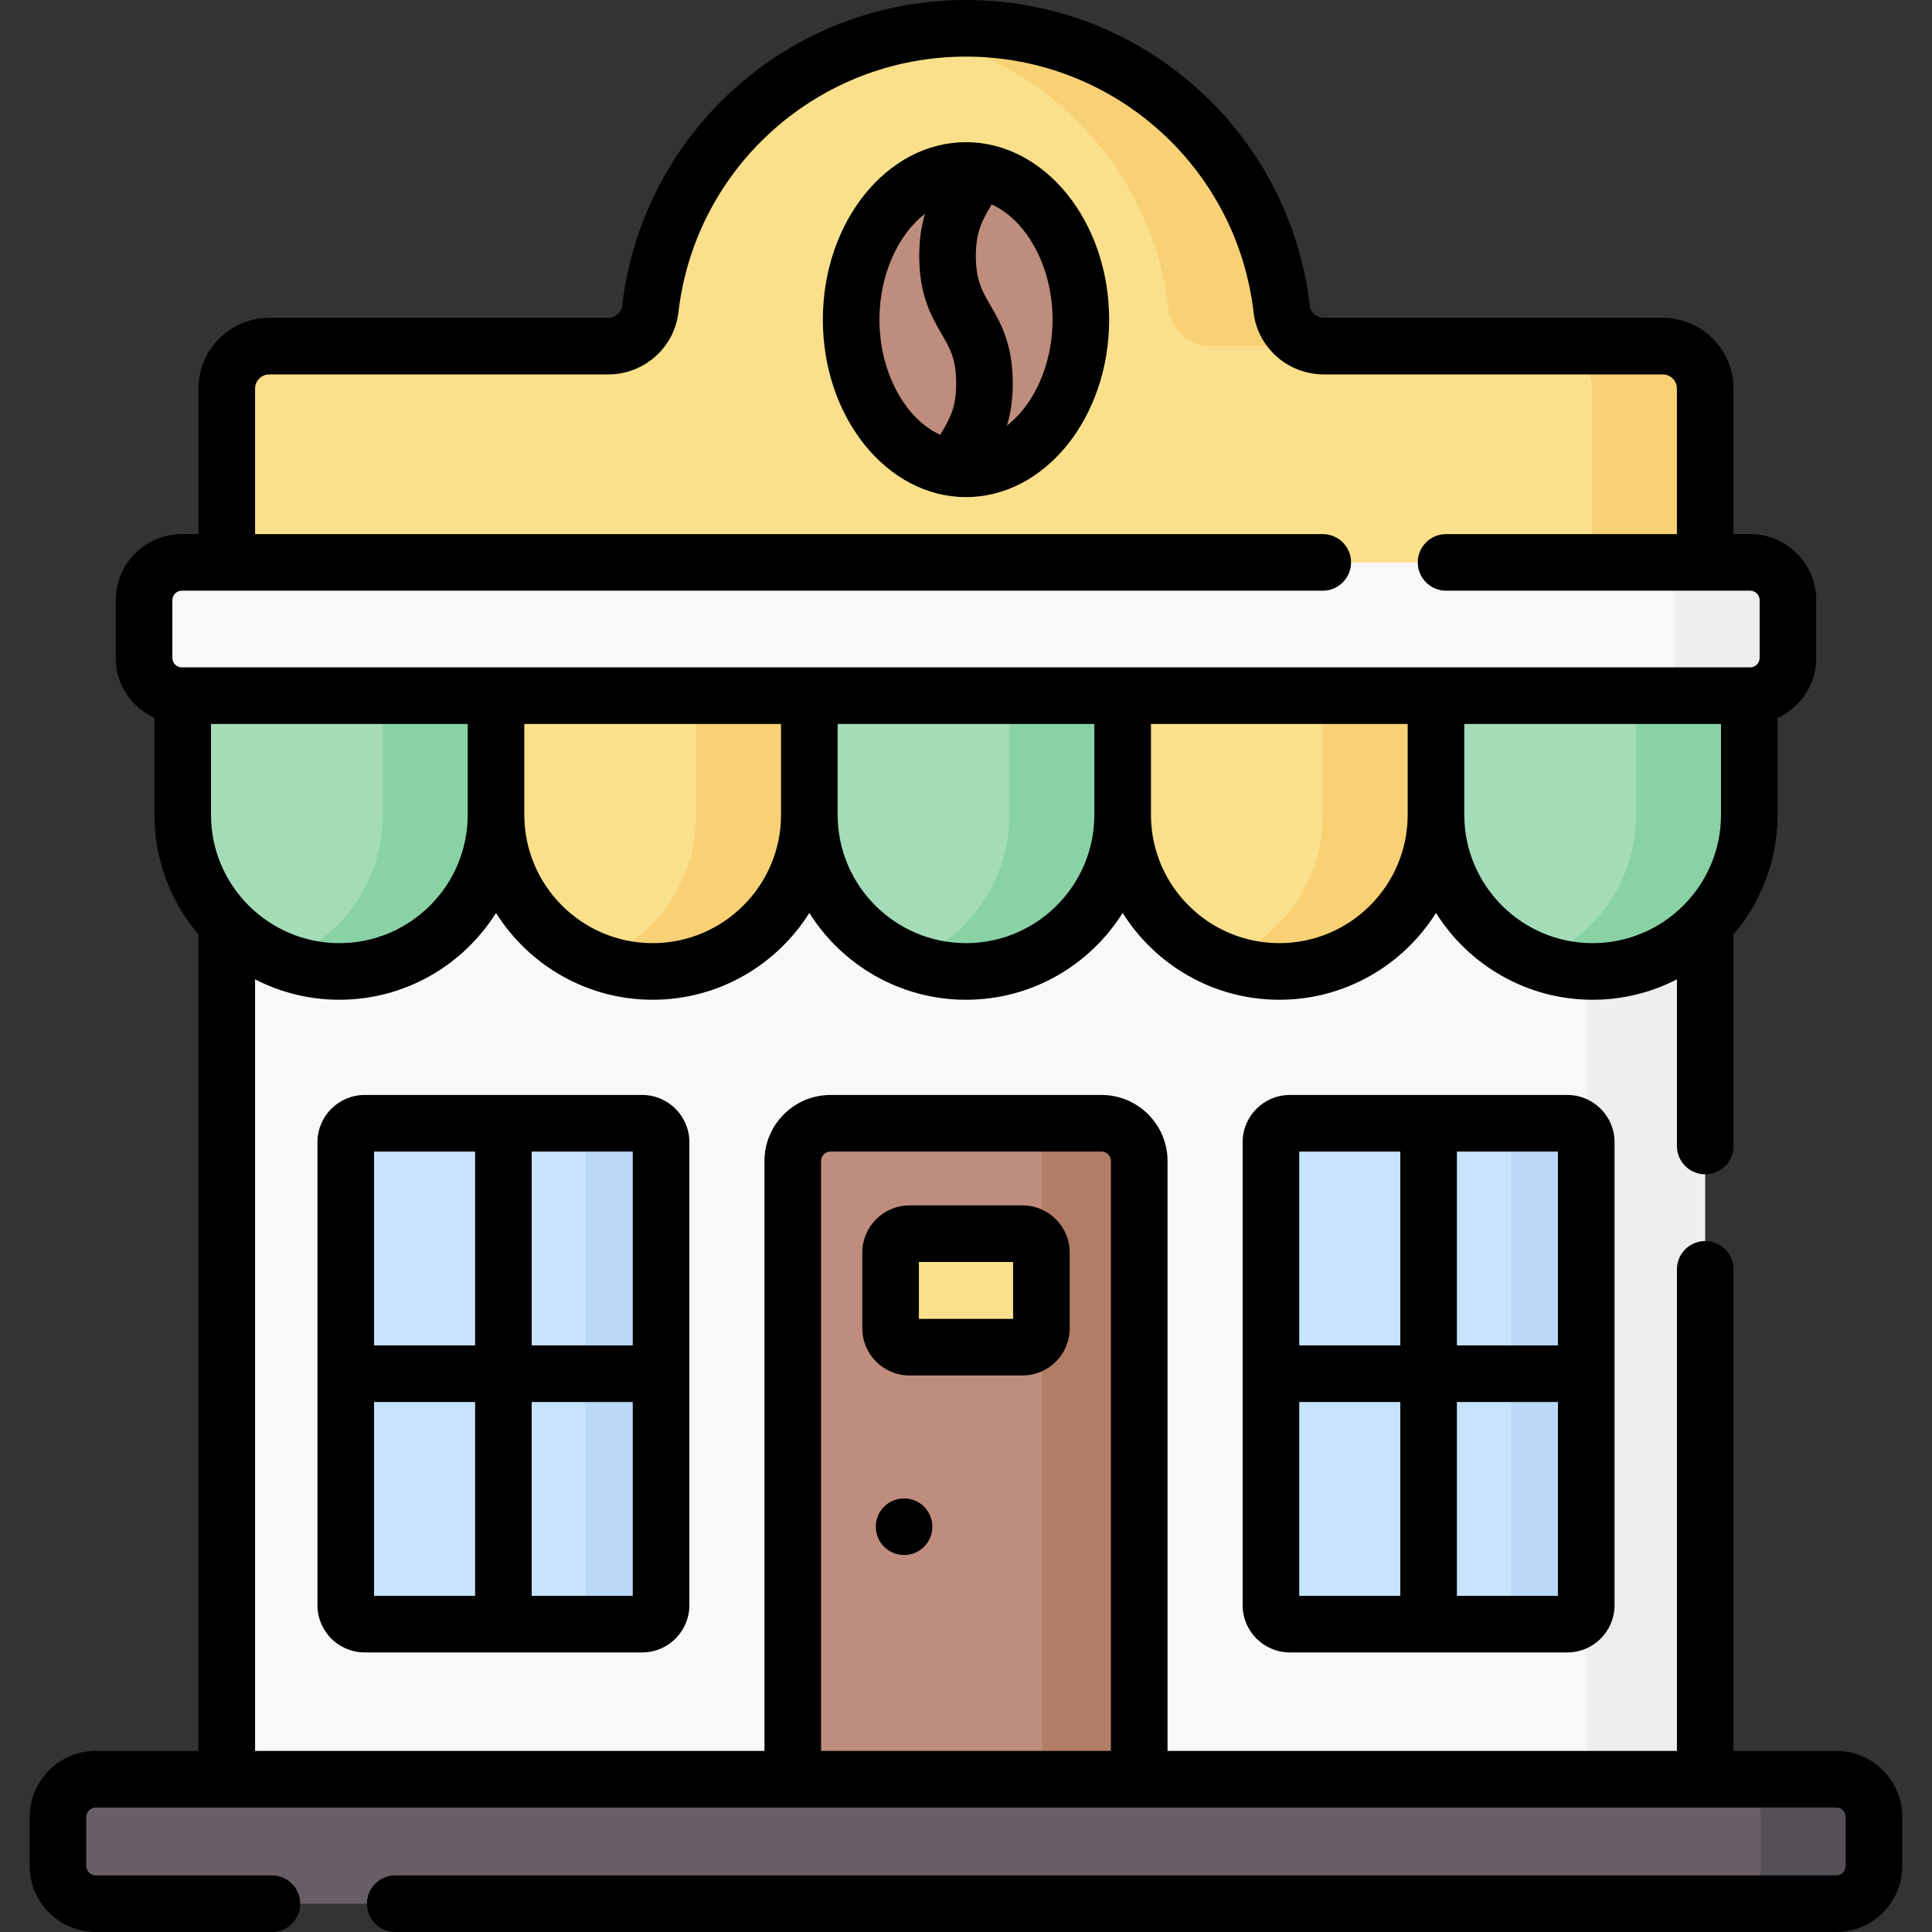
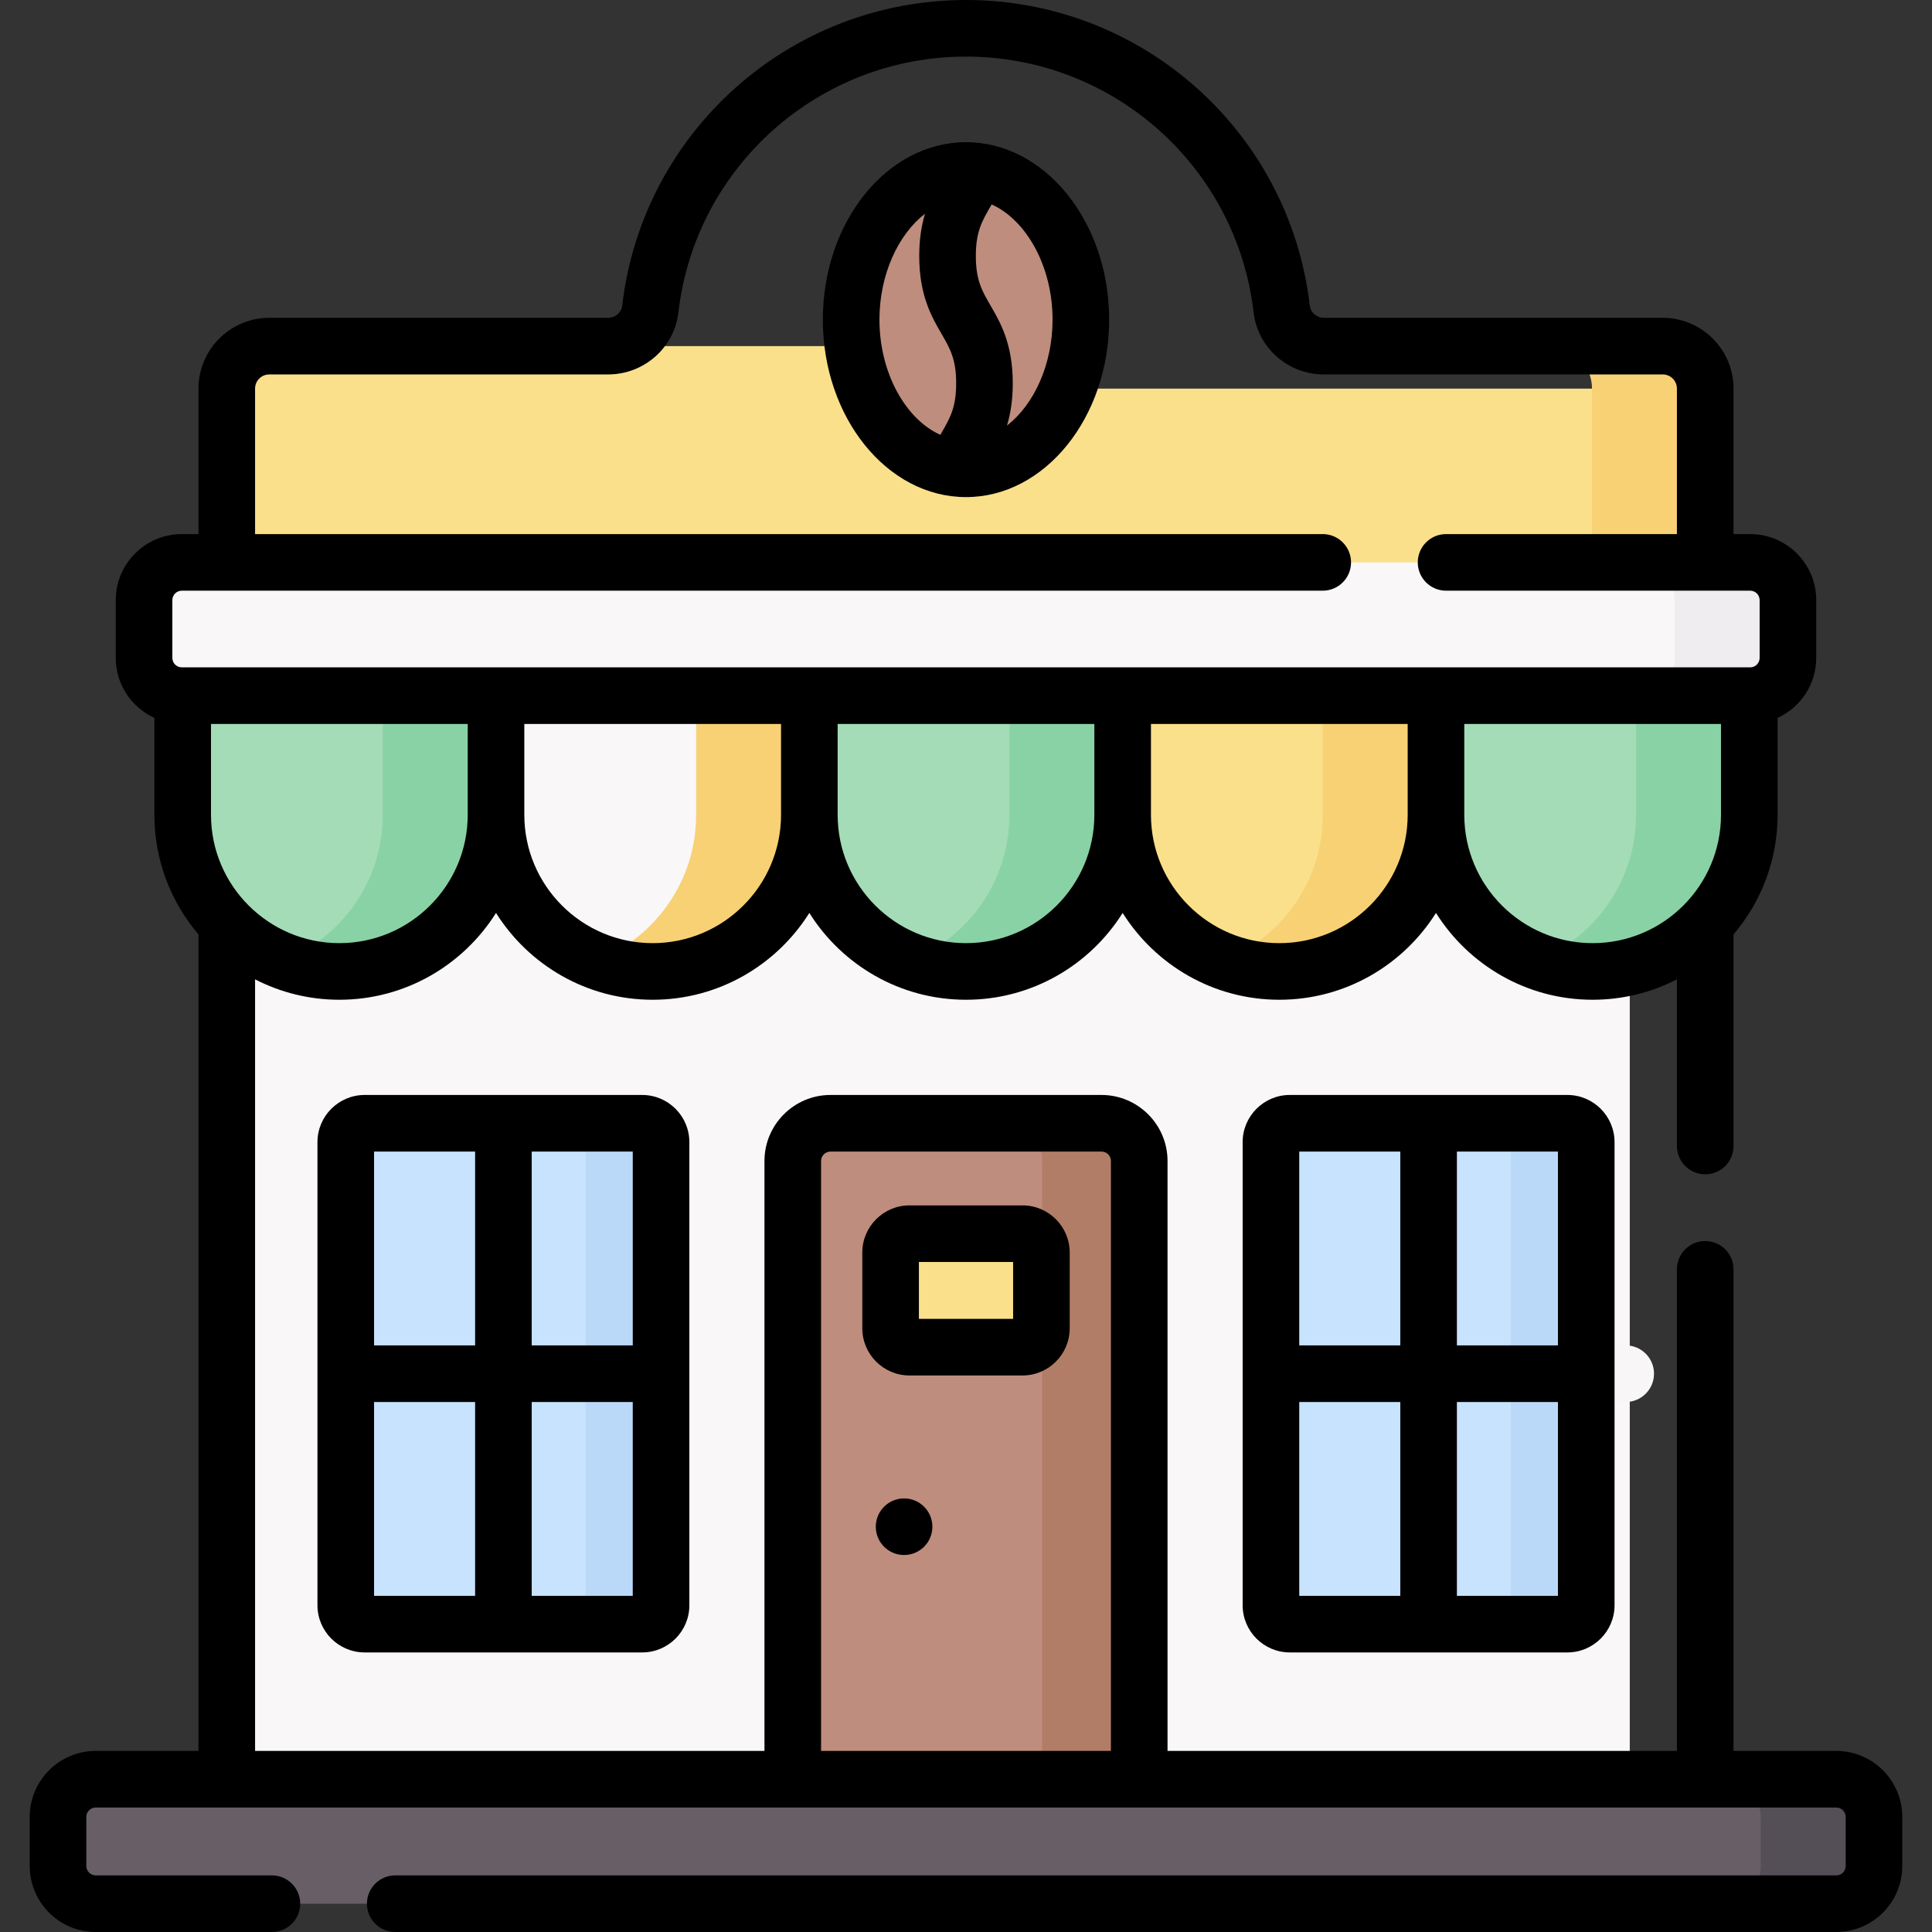
<svg xmlns="http://www.w3.org/2000/svg" id="Capa_1" enable-background="new 0 0 512 512" height="512" viewBox="0 0 512 512" width="512">
  <rect x="0" y="0" width="512" height="512" fill="#333333" stroke="none" />
  <g>
    <g>
      <g>
        <path d="m60.097 163.103h371.807v320.383h-371.807z" fill="#f9f7f8" />
        <path d="m281.908 493.169h-71.816v-185.491c0-5.523 4.477-10 10-10h51.816c5.523 0 10 4.477 10 10z" fill="#bf8d7d" />
        <path d="m301.91 307.68v185.49h-25.72v-185.49c0-5.53-4.48-10-10-10h25.72c5.52 0 10 4.47 10 10z" fill="#b17d66" />
        <path d="m270.982 357.015h-29.963c-2.761 0-5-2.239-5-5v-20.072c0-2.761 2.239-5 5-5h29.963c2.762 0 5 2.239 5 5v20.072c0 2.761-2.239 5-5 5z" fill="#fbe08b" />
        <path d="m152.187 430.412h-55.557c-2.761 0-5-2.239-5-5v-122.734c0-2.761 2.239-5 5-5h55.557c2.761 0 5 2.239 5 5v122.734c0 2.761-2.239 5-5 5z" fill="#c8e3fd" />
        <path d="m175.19 302.68v53.86l-10 8.72 10 6.28v53.87c0 2.76-2.24 5-5 5h-20c2.76 0 5-2.24 5-5v-53.87l10-9.026-10-5.97v-53.864c0-2.76-2.24-5-5-5h20c2.76 0 5 2.24 5 5z" fill="#bad9f9" />
        <path d="m397.369 430.412h-55.557c-2.761 0-5-2.239-5-5v-122.734c0-2.761 2.239-5 5-5h55.557c2.762 0 5 2.239 5 5v122.734c0 2.761-2.239 5-5 5z" fill="#c8e3fd" />
        <path d="m420.372 302.68v53.86l-10 8.72 10 6.28v53.87c0 2.76-2.24 5-5 5h-20c2.76 0 5-2.24 5-5v-53.87l10-9.026-10-5.97v-53.864c0-2.76-2.24-5-5-5h20c2.76 0 5 2.24 5 5z" fill="#bad9f9" />
        <path d="m438.332 364.04c0 4.15-3.36 7.5-7.5 7.5h-10.46v-15h10.46c4.14 0 7.5 3.36 7.5 7.5z" fill="#f8f6f6" />
-         <path d="m420.37 163.1h31.53v320.39h-31.53z" fill="#efedef" />
        <path d="m466.627 471.51h-441.254c-5.523 0-10 4.477-10 10v12.99c0 5.523 4.477 10 10 10h441.253c5.523 0 10-4.477 10-10v-12.99c.001-5.523-4.477-10-9.999-10z" fill="#685e65" />
        <path d="m496.63 481.51v12.99c0 5.52-4.48 10-10 10h-30c5.52 0 10-4.48 10-10v-12.99c0-5.52-4.48-10-10-10h30c5.52 0 10 4.48 10 10z" fill="#544e56" />
-         <path d="m431.903 102.986v72.007h-371.806v-72.007c0-6.217 5.04-11.257 11.257-11.257h89.793c5.667 0 10.537-4.193 11.191-9.822 4.289-36.926 32.464-66.57 68.668-73.076 4.866-.875 9.877.669 14.994.669 43.194 0 76.796 30.518 81.662 72.406.654 5.629 7.523 9.822 13.191 9.822h69.793c6.217.001 11.257 5.041 11.257 11.258z" fill="#fbe08b" />
-         <path d="m350.85 91.73h-30c-5.66 0-10.53-4.19-11.19-9.82-4.28-36.93-32.46-66.57-68.66-73.07 4.87-.88 9.88-1.34 15-1.34 43.19 0 78.8 32.52 83.66 74.41.66 5.63 5.53 9.82 11.19 9.82z" fill="#f8d175" />
+         <path d="m431.903 102.986v72.007h-371.806v-72.007c0-6.217 5.04-11.257 11.257-11.257h89.793h69.793c6.217.001 11.257 5.041 11.257 11.258z" fill="#fbe08b" />
        <path d="m451.9 102.99v72h-30v-72c0-6.22-5.04-11.26-11.25-11.26h30c6.21 0 11.25 5.04 11.25 11.26z" fill="#f8d175" />
        <path d="m286.438 84.708c0 19.239-10.584 35.268-24.603 38.803-1.888.476-3.839-1.274-5.835-1.274-3.554 0-6.966 1.209-10.137-.245-11.827-5.423-20.301-20.068-20.301-37.283 0-19.338 10.692-35.432 24.818-38.856 1.821-.441 3.7 1.328 5.62 1.328 3.686 0 7.218-1.149 10.487.409 11.644 5.549 19.951 20.073 19.951 37.118z" fill="#bf8d7d" />
        <path d="m422.067 255.445c-5.29 0-10.349 1.011-15.002-.793-15.515-6.015-26.515-21.084-26.515-38.724v-46.16h81.033v46.16c.001 22.929-16.587 39.517-39.516 39.517z" fill="#a3dcb7" />
        <path d="m463.58 169.77v46.16c0 22.93-18.58 41.51-41.51 41.51-5.29 0-10.35-.99-15-2.79 15.51-6.02 26.51-21.08 26.51-38.72v-46.16z" fill="#89d2a5" />
        <path d="m339.035 255.445c-5.29 0-10.349 1.011-15.002-.793-15.515-6.015-26.515-21.084-26.515-38.724v-46.16h81.034v46.16c0 22.929-16.588 39.517-39.517 39.517z" fill="#fbe08b" />
        <path d="m380.548 169.77v46.16c0 22.93-18.58 41.51-41.51 41.51-5.29 0-10.35-.99-15-2.79 15.51-6.02 26.51-21.08 26.51-38.72v-46.16z" fill="#f8d175" />
        <path d="m256.004 255.445c-5.29 0-10.349 1.011-15.002-.793-15.515-6.015-26.515-21.084-26.515-38.724v-46.16h81.033v46.16c0 22.929-16.587 39.517-39.516 39.517z" fill="#a3dcb7" />
        <path d="m297.517 169.77v46.16c0 22.93-18.58 41.51-41.51 41.51-5.29 0-10.35-.99-15-2.79 15.51-6.02 26.51-21.08 26.51-38.72v-46.16z" fill="#89d2a5" />
-         <path d="m172.972 255.445c-5.29 0-10.349 1.011-15.002-.793-15.515-6.015-26.515-21.084-26.515-38.724v-46.16h81.034v46.16c0 22.929-16.588 39.517-39.517 39.517z" fill="#fbe08b" />
        <path d="m214.485 169.77v46.16c0 22.93-18.58 41.51-41.51 41.51-5.29 0-10.35-.99-15-2.79 15.51-6.02 26.51-21.08 26.51-38.72v-46.16z" fill="#f8d175" />
        <path d="m89.94 255.445c-5.29 0-10.349 1.011-15.002-.793-15.515-6.015-26.515-21.084-26.515-38.724v-46.16h81.033v46.16c.001 22.929-16.587 39.517-39.516 39.517z" fill="#a3dcb7" />
        <path d="m131.453 169.77v46.16c0 22.93-18.58 41.51-41.51 41.51-5.29 0-10.35-.99-15-2.79 15.51-6.02 26.51-21.08 26.51-38.72v-46.16z" fill="#89d2a5" />
        <path d="m443.823 184.356h-395.646c-5.523 0-10-4.477-10-10v-15.317c0-5.523 4.477-10 10-10h395.646c5.523 0 10 4.477 10 10v15.317c0 5.523-4.477 10-10 10z" fill="#f9f7f8" />
        <path d="m473.82 159.04v15.32c0 5.52-4.47 10-10 10h-30c5.53 0 10-4.48 10-10v-15.32c0-5.52-4.47-10-10-10h30c5.53 0 10 4.48 10 10z" fill="#efedef" />
      </g>
    </g>
    <g>
      <path d="m256 37.68c-20.919 0-37.938 21.097-37.938 47.028s17.019 47.028 37.938 47.028 37.938-21.097 37.938-47.028-17.019-47.028-37.938-47.028zm-22.938 47.028c0-11.918 4.951-22.565 12.077-28.071-.914 3.028-1.532 6.658-1.532 11.196 0 10.454 3.274 16.1 5.905 20.636 2.253 3.885 3.881 6.691 3.881 13.11s-1.628 9.226-3.881 13.109c-.102.176-.21.366-.314.547-9.235-4.157-16.136-16.456-16.136-30.527zm33.798 28.072c.914-3.029 1.533-6.66 1.533-11.201 0-10.454-3.274-16.1-5.905-20.636-2.253-3.885-3.881-6.691-3.881-13.11 0-6.417 1.628-9.223 3.88-13.106.102-.176.21-.366.314-.546 9.235 4.157 16.137 16.456 16.137 30.528 0 11.918-4.951 22.565-12.078 28.071z" />
      <path d="m486.626 464.01h-27.223v-127.624c0-4.143-3.358-7.5-7.5-7.5s-7.5 3.357-7.5 7.5v127.624h-134.995v-156.332c0-9.649-7.851-17.5-17.5-17.5h-71.816c-9.649 0-17.5 7.851-17.5 17.5v156.332h-134.995v-204.473c6.704 3.448 14.293 5.407 22.336 5.407 17.477 0 32.836-9.2 41.517-23.005 8.68 13.805 24.04 23.005 41.517 23.005s32.836-9.2 41.517-23.005c8.68 13.805 24.04 23.005 41.517 23.005s32.836-9.2 41.517-23.005c8.68 13.805 24.04 23.005 41.517 23.005s32.836-9.2 41.517-23.005c8.68 13.805 24.04 23.005 41.517 23.005 8.043 0 15.633-1.96 22.336-5.407v44.166c0 4.143 3.358 7.5 7.5 7.5s7.5-3.357 7.5-7.5v-56.068c7.276-8.555 11.68-19.624 11.68-31.708v-25.668c6.031-2.765 10.239-8.845 10.239-15.903v-15.317c0-9.649-7.851-17.5-17.5-17.5h-4.419v-38.553c0-10.343-8.414-18.758-18.757-18.758h-89.793c-1.89 0-3.533-1.4-3.741-3.188-5.368-46.2-44.538-81.04-91.114-81.04s-85.746 34.84-91.112 81.041c-.207 1.787-1.85 3.188-3.74 3.188h-89.794c-10.343 0-18.757 8.415-18.757 18.758v38.553h-4.42c-9.649 0-17.5 7.851-17.5 17.5v15.317c0 7.057 4.208 13.138 10.239 15.903v25.668c0 12.084 4.404 23.153 11.68 31.708v216.374h-27.222c-9.649 0-17.5 7.851-17.5 17.5v12.99c0 9.649 7.851 17.5 17.5 17.5h46.685c4.142 0 7.5-3.357 7.5-7.5s-3.358-7.5-7.5-7.5h-46.685c-1.378 0-2.5-1.121-2.5-2.5v-12.99c0-1.379 1.122-2.5 2.5-2.5h461.253c1.378 0 2.5 1.121 2.5 2.5v12.99c0 1.379-1.122 2.5-2.5 2.5h-381.883c-4.142 0-7.5 3.357-7.5 7.5s3.358 7.5 7.5 7.5h381.883c9.649 0 17.5-7.851 17.5-17.5v-12.99c-.001-9.65-7.851-17.5-17.501-17.5zm-396.693-214.066c-18.757 0-34.017-15.26-34.017-34.017v-24.071h68.033v24.071c.001 18.758-15.259 34.017-34.016 34.017zm83.033 0c-18.757 0-34.017-15.26-34.017-34.017v-24.071h68.034v24.071c0 18.758-15.26 34.017-34.017 34.017zm83.034 0c-18.757 0-34.017-15.26-34.017-34.017v-24.071h68.033v24.071c.001 18.758-15.259 34.017-34.016 34.017zm83.033 0c-18.757 0-34.017-15.26-34.017-34.017v-24.071h68.034v24.071c0 18.758-15.259 34.017-34.017 34.017zm49.017-34.016v-24.071h68.033v24.071c0 18.757-15.26 34.017-34.017 34.017s-34.016-15.26-34.016-34.017zm-342.373-56.889c0-1.379 1.122-2.5 2.5-2.5h302.363c4.142 0 7.5-3.357 7.5-7.5s-3.358-7.5-7.5-7.5h-282.943v-38.553c0-2.072 1.686-3.758 3.757-3.758h89.794c9.537 0 17.551-7.075 18.64-16.457 4.488-38.635 37.252-67.771 76.212-67.771s71.724 29.136 76.212 67.771c1.089 9.382 9.103 16.457 18.64 16.457h89.793c2.072 0 3.757 1.686 3.757 3.758v38.553h-61.177c-4.142 0-7.5 3.357-7.5 7.5s3.358 7.5 7.5 7.5h80.597c1.378 0 2.5 1.121 2.5 2.5v15.317c0 1.379-1.122 2.5-2.5 2.5h-415.645c-1.378 0-2.5-1.121-2.5-2.5zm171.915 148.639c0-1.379 1.122-2.5 2.5-2.5h71.816c1.378 0 2.5 1.121 2.5 2.5v156.332h-76.816z" />
      <path d="m270.982 319.442h-29.964c-6.893 0-12.5 5.607-12.5 12.5v20.072c0 6.893 5.607 12.5 12.5 12.5h29.964c6.893 0 12.5-5.607 12.5-12.5v-20.072c0-6.892-5.607-12.5-12.5-12.5zm-2.5 30.073h-24.964v-15.072h24.964z" />
      <path d="m239.591 397.095c-4.142 0-7.5 3.358-7.5 7.5 0 4.142 3.358 7.5 7.5 7.5s7.5-3.358 7.5-7.5c0-4.143-3.358-7.5-7.5-7.5z" />
      <path d="m341.814 290.178c-6.893 0-12.5 5.607-12.5 12.5v122.733c0 6.893 5.607 12.5 12.5 12.5h73.557c6.893 0 12.5-5.607 12.5-12.5v-122.733c0-6.893-5.607-12.5-12.5-12.5zm71.056 66.367h-26.778v-51.367h26.778zm-41.778-51.367v51.367h-26.778v-51.367zm-26.778 66.367h26.778v51.366h-26.778zm41.778 51.366v-51.366h26.778v51.366z" />
      <path d="m96.63 290.178c-6.893 0-12.5 5.607-12.5 12.5v122.733c0 6.893 5.607 12.5 12.5 12.5h73.557c6.893 0 12.5-5.607 12.5-12.5v-122.733c0-6.893-5.607-12.5-12.5-12.5zm71.057 66.367h-26.778v-51.367h26.778zm-41.779-51.367v51.367h-26.778v-51.367zm-26.778 66.367h26.778v51.366h-26.778zm41.778 51.366v-51.366h26.778v51.366z" />
    </g>
  </g>
</svg>